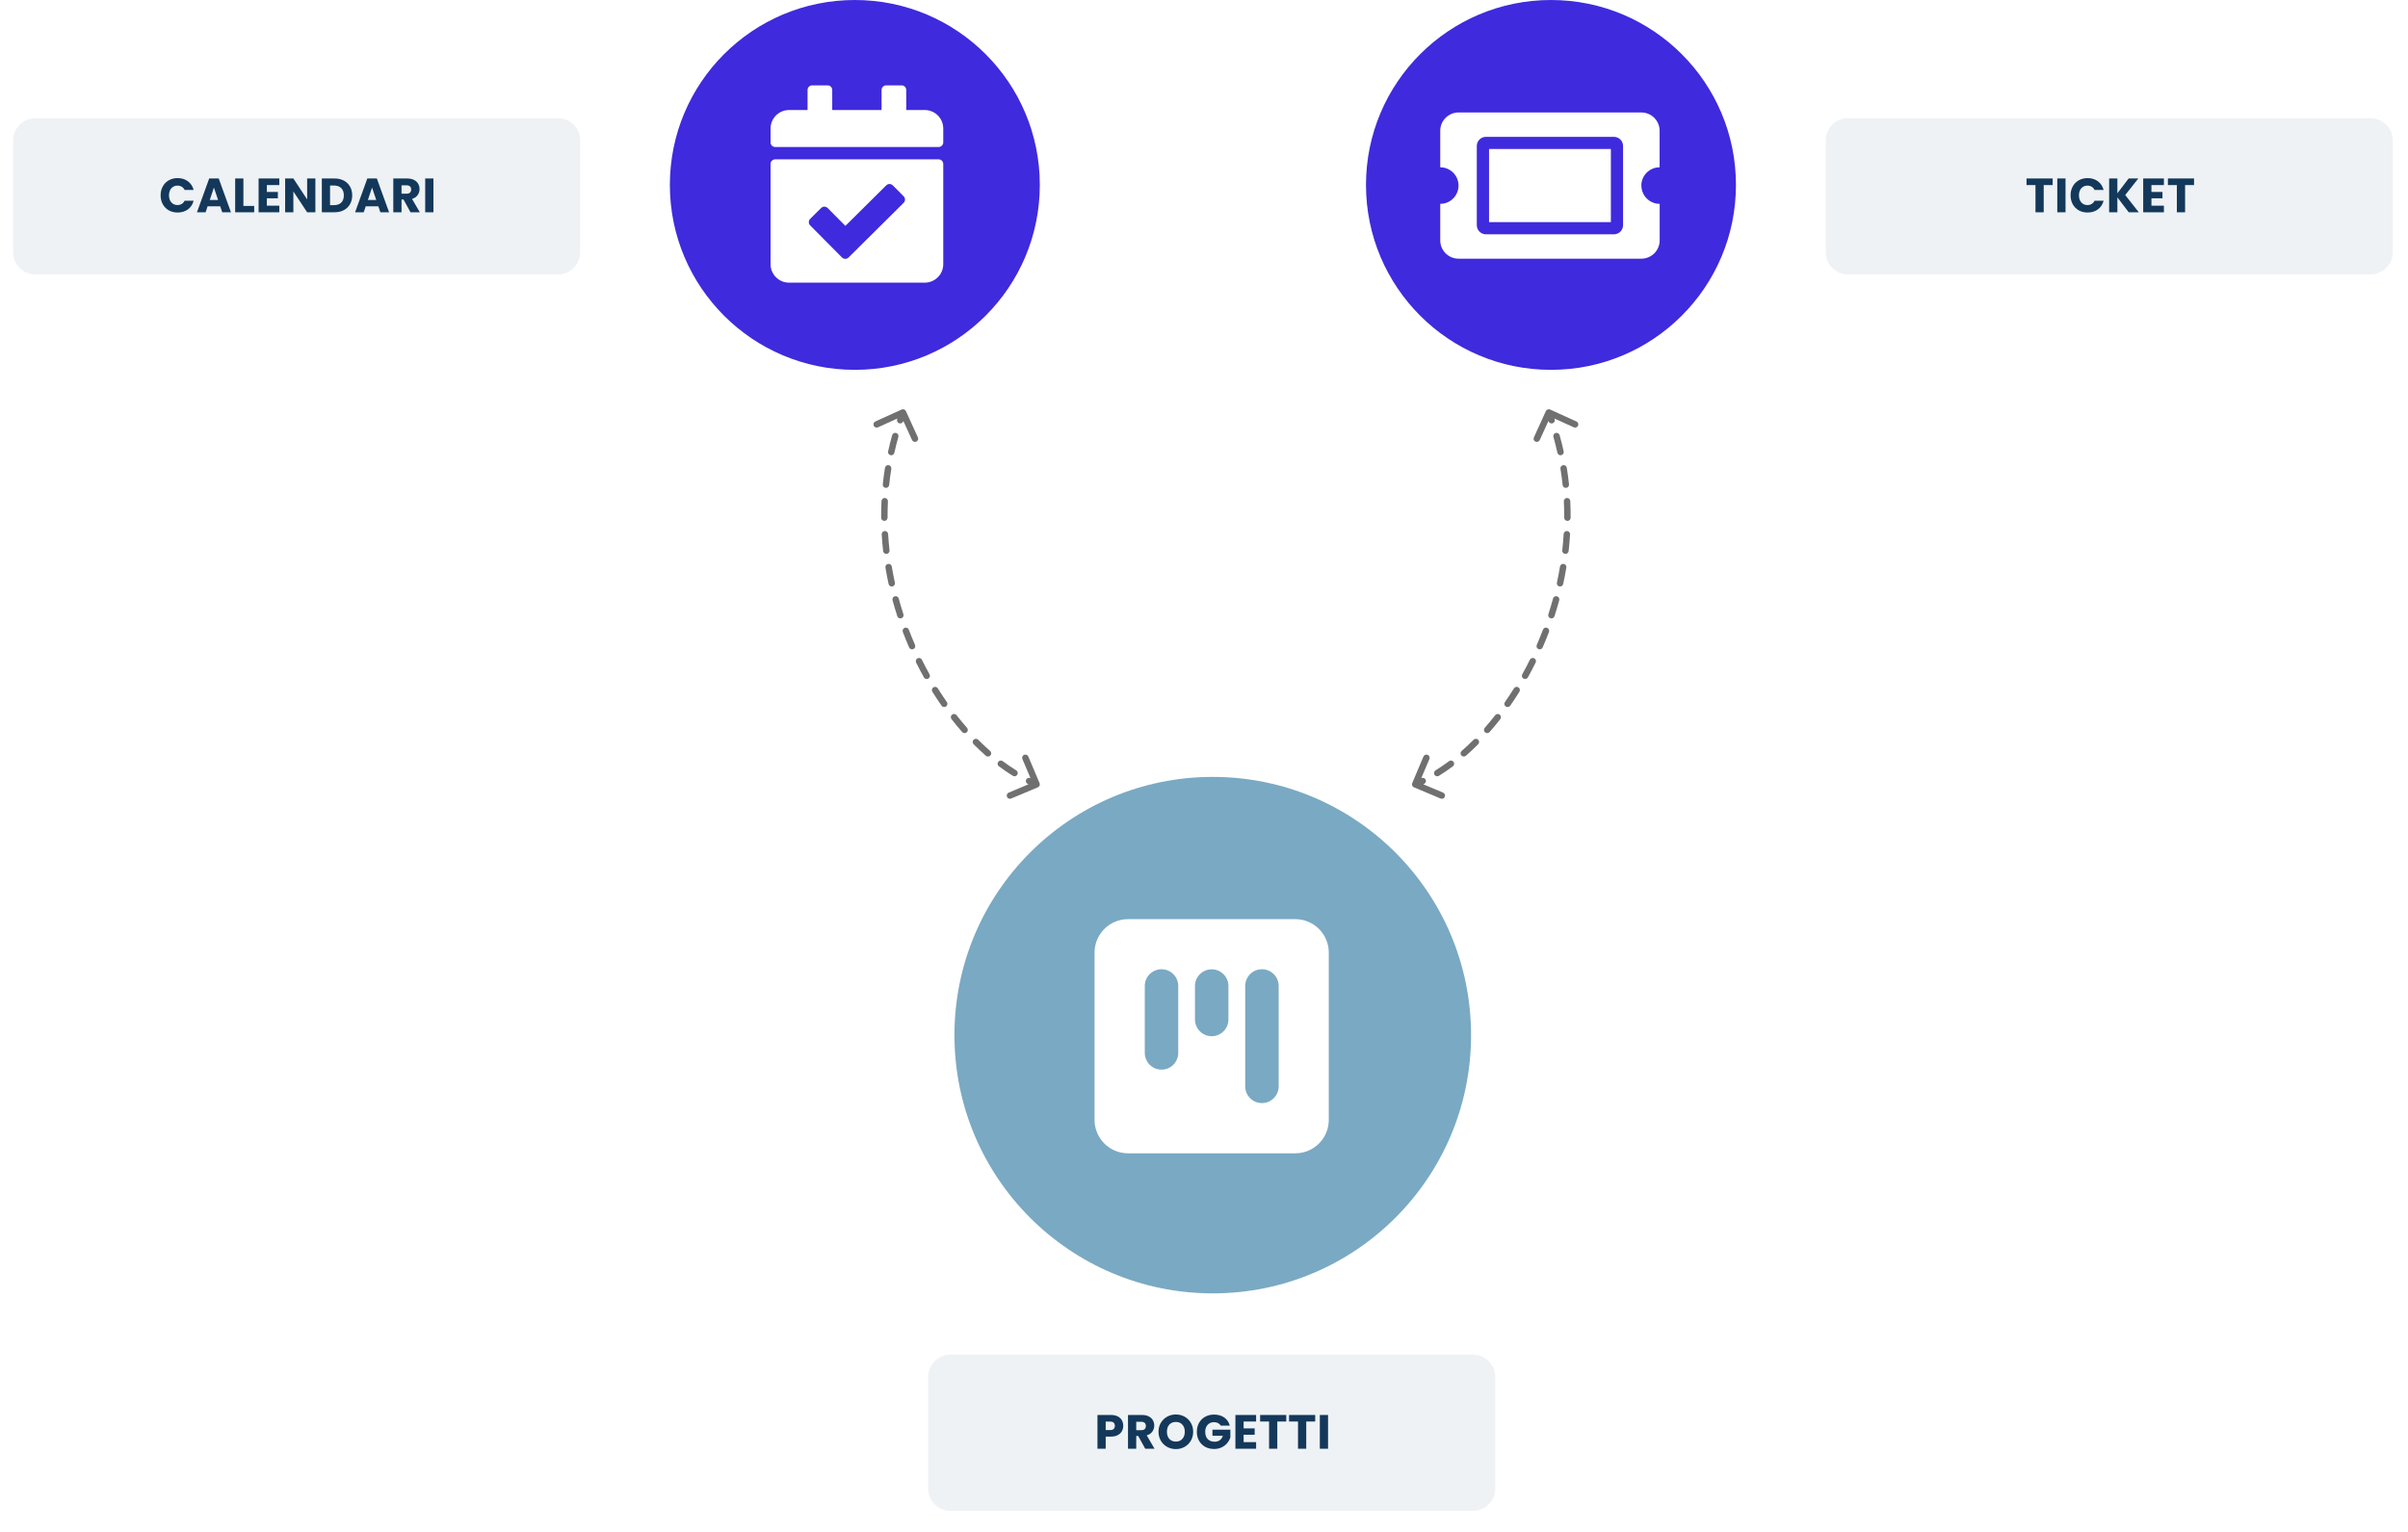
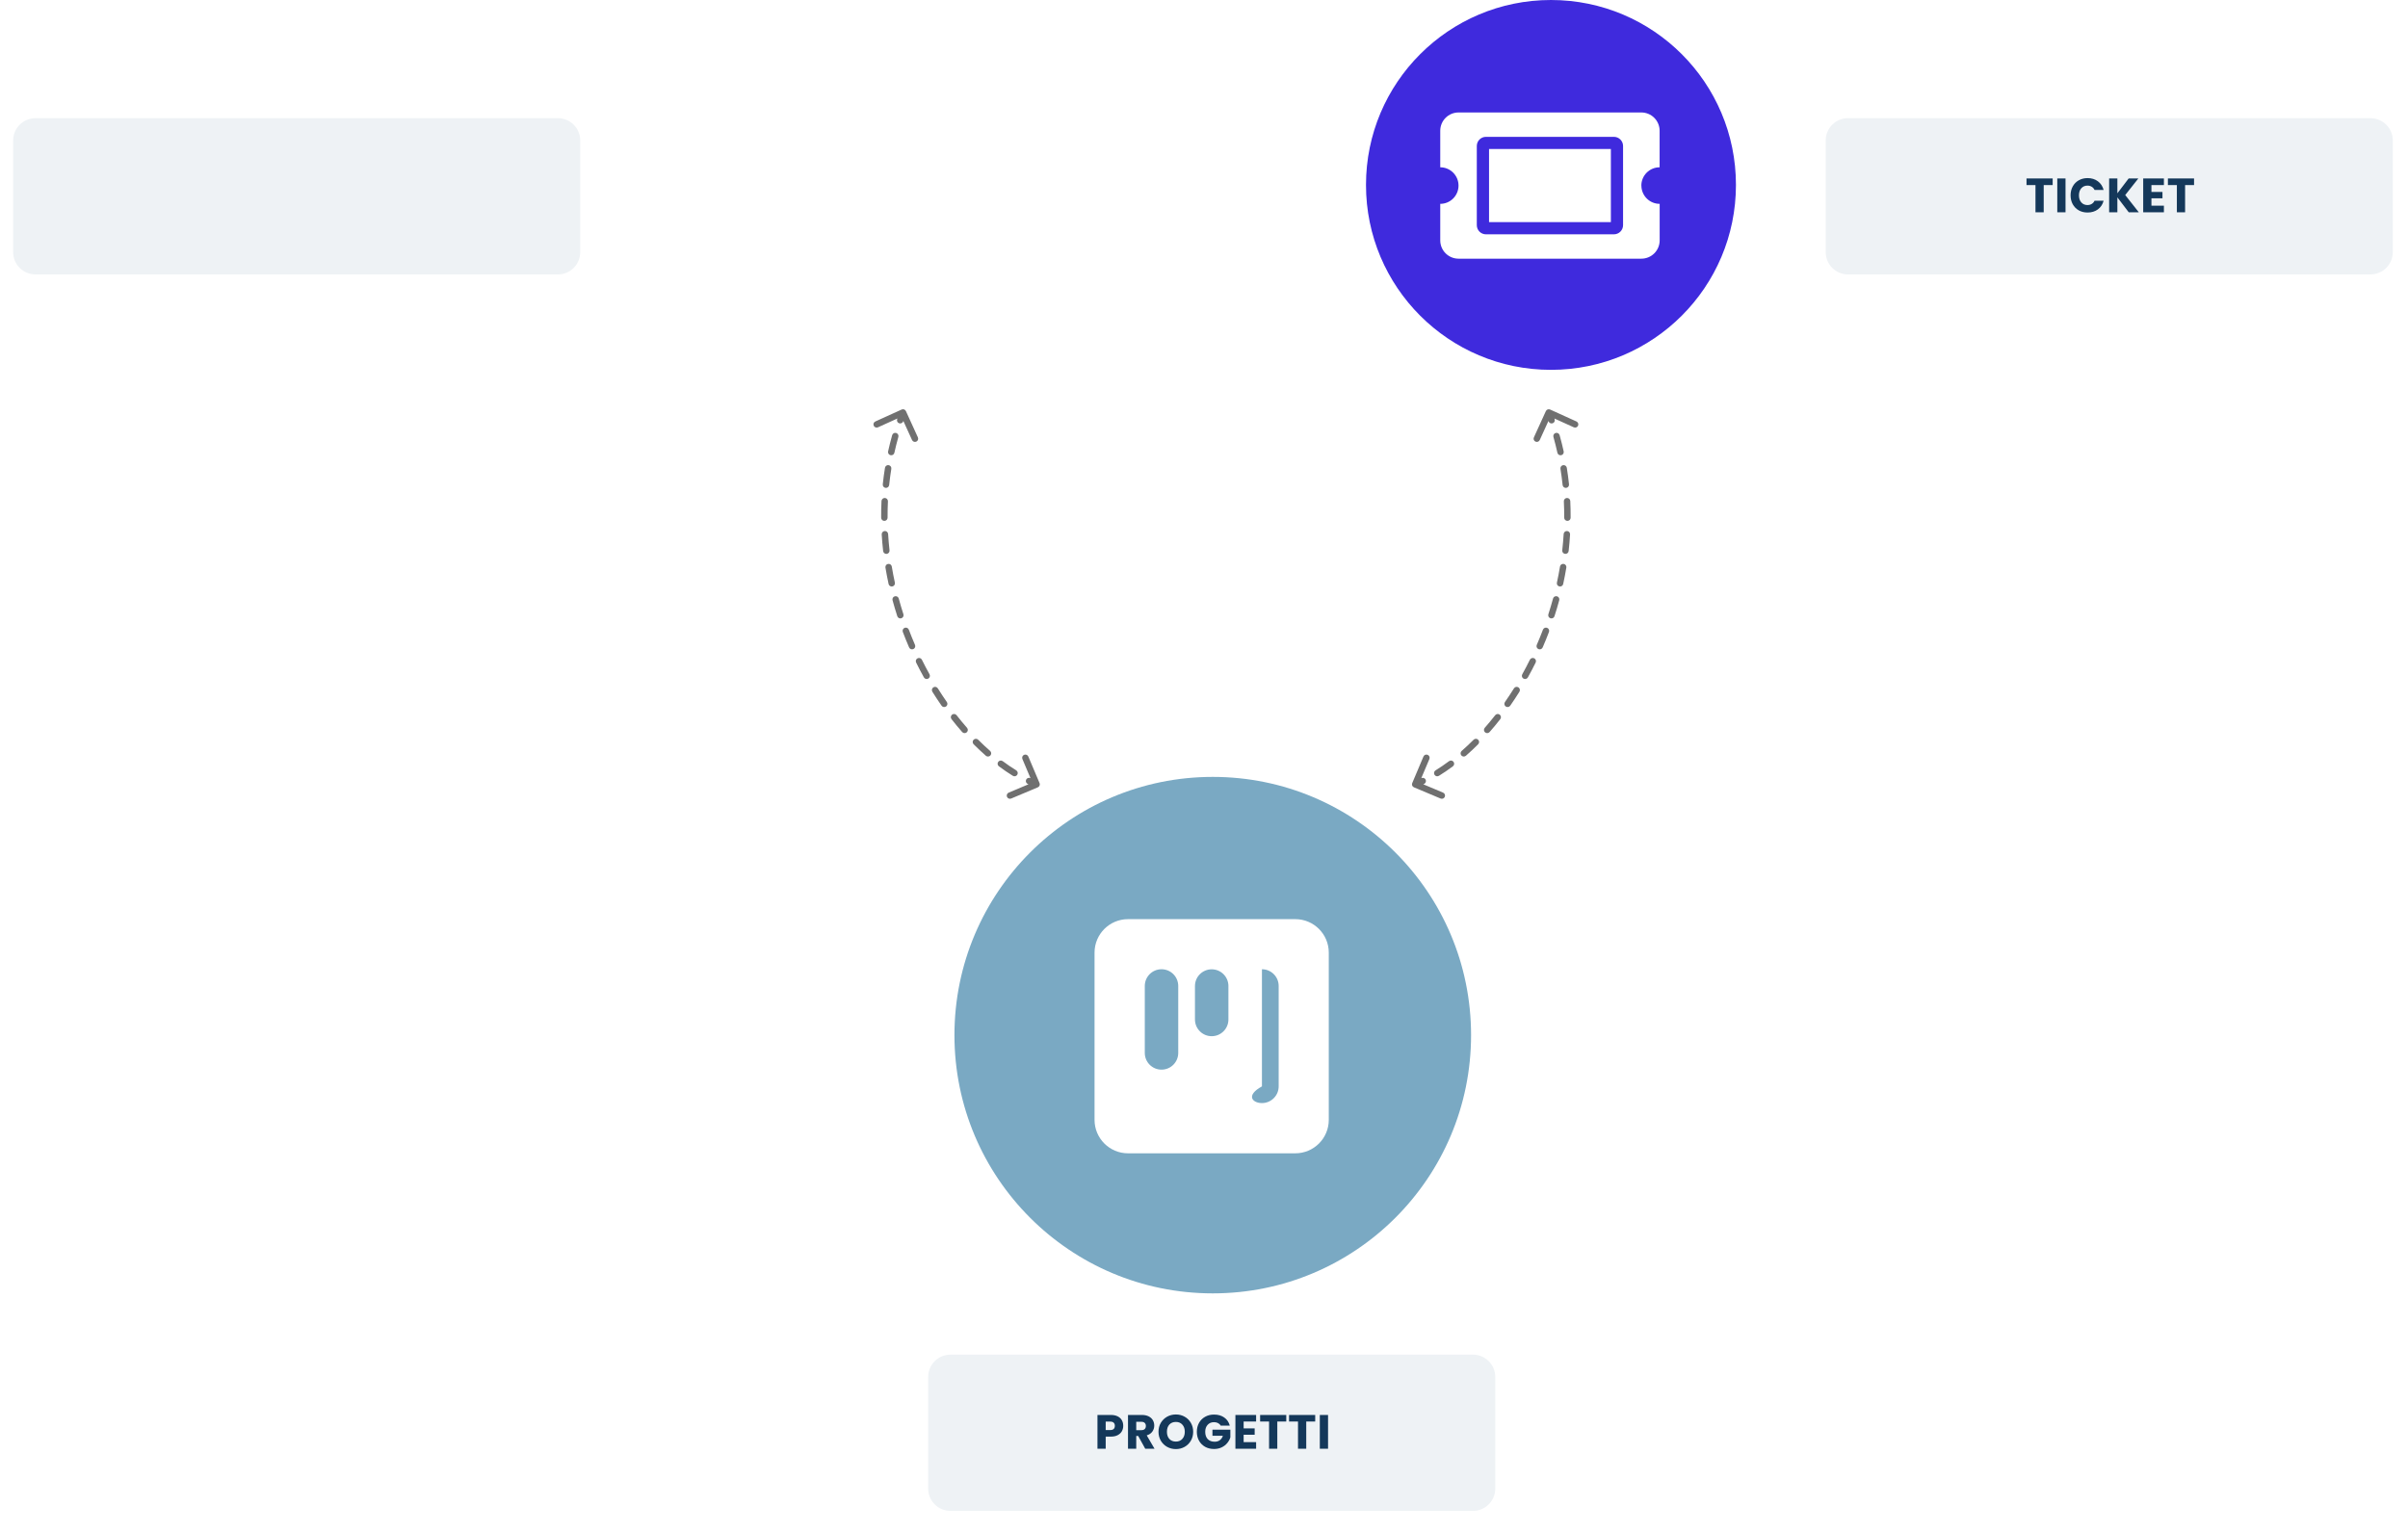
<svg xmlns="http://www.w3.org/2000/svg" width="1100" height="700" viewBox="0 0 1100 700" fill="none">
  <g filter="url(#filter0_d_4_150)">
    <path d="M672.859 619H434.199C428.566 619 424 623.566 424 629.199V680.195C424 685.828 428.566 690.394 434.199 690.394H672.859C678.492 690.394 683.058 685.828 683.058 680.195V629.199C683.058 623.566 678.492 619 672.859 619Z" fill="#EEF2F5" />
  </g>
  <path d="M513.104 651.528C513.104 652.423 512.899 653.244 512.488 653.992C512.078 654.725 511.447 655.319 510.596 655.774C509.746 656.229 508.69 656.456 507.428 656.456H505.096V662H501.334V646.556H507.428C508.66 646.556 509.702 646.769 510.552 647.194C511.403 647.619 512.041 648.206 512.466 648.954C512.892 649.702 513.104 650.56 513.104 651.528ZM507.142 653.464C507.861 653.464 508.396 653.295 508.748 652.958C509.1 652.621 509.276 652.144 509.276 651.528C509.276 650.912 509.1 650.435 508.748 650.098C508.396 649.761 507.861 649.592 507.142 649.592H505.096V653.464H507.142ZM523.159 662L519.947 656.17H519.045V662H515.283V646.556H521.597C522.814 646.556 523.848 646.769 524.699 647.194C525.564 647.619 526.209 648.206 526.635 648.954C527.06 649.687 527.273 650.509 527.273 651.418C527.273 652.445 526.979 653.361 526.393 654.168C525.821 654.975 524.97 655.547 523.841 655.884L527.405 662H523.159ZM519.045 653.508H521.377C522.066 653.508 522.579 653.339 522.917 653.002C523.269 652.665 523.445 652.188 523.445 651.572C523.445 650.985 523.269 650.523 522.917 650.186C522.579 649.849 522.066 649.68 521.377 649.68H519.045V653.508ZM537.158 662.154C535.706 662.154 534.372 661.817 533.154 661.142C531.952 660.467 530.991 659.529 530.272 658.326C529.568 657.109 529.216 655.745 529.216 654.234C529.216 652.723 529.568 651.367 530.272 650.164C530.991 648.961 531.952 648.023 533.154 647.348C534.372 646.673 535.706 646.336 537.158 646.336C538.61 646.336 539.938 646.673 541.14 647.348C542.358 648.023 543.311 648.961 544 650.164C544.704 651.367 545.056 652.723 545.056 654.234C545.056 655.745 544.704 657.109 544 658.326C543.296 659.529 542.343 660.467 541.14 661.142C539.938 661.817 538.61 662.154 537.158 662.154ZM537.158 658.722C538.39 658.722 539.373 658.311 540.106 657.49C540.854 656.669 541.228 655.583 541.228 654.234C541.228 652.87 540.854 651.785 540.106 650.978C539.373 650.157 538.39 649.746 537.158 649.746C535.912 649.746 534.914 650.149 534.166 650.956C533.433 651.763 533.066 652.855 533.066 654.234C533.066 655.598 533.433 656.691 534.166 657.512C534.914 658.319 535.912 658.722 537.158 658.722ZM557.621 651.44C557.343 650.927 556.939 650.538 556.411 650.274C555.898 649.995 555.289 649.856 554.585 649.856C553.368 649.856 552.393 650.259 551.659 651.066C550.926 651.858 550.559 652.921 550.559 654.256C550.559 655.679 550.941 656.793 551.703 657.6C552.481 658.392 553.544 658.788 554.893 658.788C555.817 658.788 556.595 658.553 557.225 658.084C557.871 657.615 558.34 656.94 558.633 656.06H553.859V653.288H562.043V656.786C561.765 657.725 561.288 658.597 560.613 659.404C559.953 660.211 559.11 660.863 558.083 661.362C557.057 661.861 555.898 662.11 554.607 662.11C553.082 662.11 551.718 661.78 550.515 661.12C549.327 660.445 548.396 659.514 547.721 658.326C547.061 657.138 546.731 655.781 546.731 654.256C546.731 652.731 547.061 651.374 547.721 650.186C548.396 648.983 549.327 648.052 550.515 647.392C551.703 646.717 553.06 646.38 554.585 646.38C556.433 646.38 557.988 646.827 559.249 647.722C560.525 648.617 561.369 649.856 561.779 651.44H557.621ZM568.109 649.57V652.694H573.147V655.598H568.109V658.986H573.807V662H564.347V646.556H573.807V649.57H568.109ZM587.579 646.556V649.57H583.487V662H579.725V649.57H575.633V646.556H587.579ZM600.797 646.556V649.57H596.705V662H592.943V649.57H588.851V646.556H600.797ZM606.667 646.556V662H602.905V646.556H606.667Z" fill="#14385A" />
  <g filter="url(#filter1_d_4_150)">
    <path d="M1082.86 54H844.199C838.566 54 834 58.566 834 64.199V115.195C834 120.828 838.566 125.394 844.199 125.394H1082.86C1088.49 125.394 1093.06 120.828 1093.06 115.195V64.199C1093.06 58.566 1088.49 54 1082.86 54Z" fill="#EEF2F5" />
  </g>
  <path d="M937.682 81.556V84.57H933.59V97H929.828V84.57H925.736V81.556H937.682ZM943.552 81.556V97H939.79V81.556H943.552ZM945.86 89.256C945.86 87.731 946.19 86.374 946.85 85.186C947.51 83.983 948.427 83.052 949.6 82.392C950.788 81.717 952.13 81.38 953.626 81.38C955.459 81.38 957.029 81.864 958.334 82.832C959.639 83.8 960.512 85.12 960.952 86.792H956.816C956.508 86.147 956.068 85.655 955.496 85.318C954.939 84.981 954.301 84.812 953.582 84.812C952.423 84.812 951.485 85.215 950.766 86.022C950.047 86.829 949.688 87.907 949.688 89.256C949.688 90.605 950.047 91.683 950.766 92.49C951.485 93.297 952.423 93.7 953.582 93.7C954.301 93.7 954.939 93.531 955.496 93.194C956.068 92.857 956.508 92.365 956.816 91.72H960.952C960.512 93.392 959.639 94.712 958.334 95.68C957.029 96.633 955.459 97.11 953.626 97.11C952.13 97.11 950.788 96.78 949.6 96.12C948.427 95.445 947.51 94.514 946.85 93.326C946.19 92.138 945.86 90.781 945.86 89.256ZM972.43 97L967.238 90.18V97H963.476V81.556H967.238V88.332L972.386 81.556H976.808L970.824 89.124L977.028 97H972.43ZM982.798 84.57V87.694H987.836V90.598H982.798V93.986H988.496V97H979.036V81.556H988.496V84.57H982.798ZM1002.27 81.556V84.57H998.176V97H994.414V84.57H990.322V81.556H1002.27Z" fill="#14385A" />
  <g filter="url(#filter2_d_4_150)">
    <path d="M254.859 54H16.199C10.566 54 6 58.566 6 64.199V115.195C6 120.828 10.566 125.394 16.199 125.394H254.859C260.492 125.394 265.058 120.828 265.058 115.195V64.199C265.058 58.566 260.492 54 254.859 54Z" fill="#EEF2F5" />
  </g>
-   <path d="M73.369 89.256C73.369 87.731 73.699 86.374 74.359 85.186C75.019 83.983 75.936 83.052 77.109 82.392C78.297 81.717 79.639 81.38 81.135 81.38C82.969 81.38 84.538 81.864 85.843 82.832C87.149 83.8 88.021 85.12 88.461 86.792H84.325C84.017 86.147 83.577 85.655 83.005 85.318C82.448 84.981 81.81 84.812 81.091 84.812C79.933 84.812 78.994 85.215 78.275 86.022C77.557 86.829 77.197 87.907 77.197 89.256C77.197 90.605 77.557 91.683 78.275 92.49C78.994 93.297 79.933 93.7 81.091 93.7C81.81 93.7 82.448 93.531 83.005 93.194C83.577 92.857 84.017 92.365 84.325 91.72H88.461C88.021 93.392 87.149 94.712 85.843 95.68C84.538 96.633 82.969 97.11 81.135 97.11C79.639 97.11 78.297 96.78 77.109 96.12C75.936 95.445 75.019 94.514 74.359 93.326C73.699 92.138 73.369 90.781 73.369 89.256ZM100.599 94.272H94.835L93.911 97H89.973L95.561 81.556H99.917L105.505 97H101.523L100.599 94.272ZM99.631 91.368L97.717 85.714L95.825 91.368H99.631ZM111.188 94.096H116.116V97H107.426V81.556H111.188V94.096ZM121.892 84.57V87.694H126.93V90.598H121.892V93.986H127.59V97H118.13V81.556H127.59V84.57H121.892ZM144.069 97H140.307L134.015 87.474V97H130.253V81.556H134.015L140.307 91.126V81.556H144.069V97ZM152.802 81.556C154.43 81.556 155.852 81.879 157.07 82.524C158.287 83.169 159.226 84.079 159.886 85.252C160.56 86.411 160.898 87.753 160.898 89.278C160.898 90.789 160.56 92.131 159.886 93.304C159.226 94.477 158.28 95.387 157.048 96.032C155.83 96.677 154.415 97 152.802 97H147.016V81.556H152.802ZM152.56 93.744C153.982 93.744 155.09 93.355 155.882 92.578C156.674 91.801 157.07 90.701 157.07 89.278C157.07 87.855 156.674 86.748 155.882 85.956C155.09 85.164 153.982 84.768 152.56 84.768H150.778V93.744H152.56ZM172.834 94.272H167.07L166.146 97H162.208L167.796 81.556H172.152L177.74 97H173.758L172.834 94.272ZM171.866 91.368L169.952 85.714L168.06 91.368H171.866ZM187.537 97L184.325 91.17H183.423V97H179.661V81.556H185.975C187.192 81.556 188.226 81.769 189.077 82.194C189.942 82.619 190.587 83.206 191.013 83.954C191.438 84.687 191.651 85.509 191.651 86.418C191.651 87.445 191.357 88.361 190.771 89.168C190.199 89.975 189.348 90.547 188.219 90.884L191.783 97H187.537ZM183.423 88.508H185.755C186.444 88.508 186.957 88.339 187.295 88.002C187.647 87.665 187.823 87.188 187.823 86.572C187.823 85.985 187.647 85.523 187.295 85.186C186.957 84.849 186.444 84.68 185.755 84.68H183.423V88.508ZM197.994 81.556V97H194.232V81.556H197.994Z" fill="#14385A" />
  <circle cx="554" cy="473" r="118" fill="#7AA9C3" />
-   <path d="M515.281 527C506.838 527 500 520.132 500 511.719V435.281C500 426.838 506.868 420 515.281 420H591.719C600.162 420 607 426.868 607 435.281V511.719C607 520.162 600.132 527 591.719 527H515.281ZM538.233 481.126V450.533C538.233 446.311 534.814 442.892 530.593 442.892C526.371 442.892 522.952 446.311 522.952 450.533V481.126C522.952 485.348 526.371 488.767 530.593 488.767C534.814 488.767 538.233 485.348 538.233 481.126ZM561.156 450.563C561.156 446.341 557.737 442.922 553.515 442.922C549.293 442.922 545.874 446.341 545.874 450.563V465.844C545.874 470.066 549.293 473.485 553.515 473.485C557.737 473.485 561.156 470.066 561.156 465.844V450.563ZM584.108 496.407V450.533C584.108 446.311 580.689 442.892 576.467 442.892C572.245 442.892 568.826 446.311 568.826 450.533V496.407C568.826 500.629 572.245 504.048 576.467 504.048C580.689 504.048 584.108 500.629 584.108 496.407Z" fill="white" />
+   <path d="M515.281 527C506.838 527 500 520.132 500 511.719V435.281C500 426.838 506.868 420 515.281 420H591.719C600.162 420 607 426.868 607 435.281V511.719C607 520.162 600.132 527 591.719 527H515.281ZM538.233 481.126V450.533C538.233 446.311 534.814 442.892 530.593 442.892C526.371 442.892 522.952 446.311 522.952 450.533V481.126C522.952 485.348 526.371 488.767 530.593 488.767C534.814 488.767 538.233 485.348 538.233 481.126ZM561.156 450.563C561.156 446.341 557.737 442.922 553.515 442.922C549.293 442.922 545.874 446.341 545.874 450.563V465.844C545.874 470.066 549.293 473.485 553.515 473.485C557.737 473.485 561.156 470.066 561.156 465.844V450.563ZM584.108 496.407V450.533C584.108 446.311 580.689 442.892 576.467 442.892V496.407C568.826 500.629 572.245 504.048 576.467 504.048C580.689 504.048 584.108 500.629 584.108 496.407Z" fill="white" />
  <path d="M474.885 357.842C475.199 358.587 474.849 359.447 474.102 359.761L461.926 364.884C461.179 365.199 460.318 364.849 460.002 364.105C459.687 363.359 460.038 362.499 460.785 362.186L471.608 357.631L467.044 346.832C466.729 346.086 467.079 345.226 467.827 344.913C468.574 344.598 469.434 344.948 469.75 345.693L474.885 357.842ZM411.889 187.132C412.628 186.797 413.499 187.122 413.835 187.859L419.304 199.862C419.639 200.599 419.313 201.468 418.574 201.802C417.837 202.137 416.967 201.812 416.63 201.075L411.769 190.405L401.076 195.256C400.338 195.591 399.468 195.266 399.132 194.529C398.796 193.792 399.123 192.924 399.861 192.589L411.889 187.132ZM469.445 358.205C468.714 357.855 468.405 356.98 468.755 356.251C469.106 355.521 469.984 355.213 470.715 355.564L469.445 358.205ZM464.224 352.009C464.914 352.436 465.128 353.338 464.701 354.027C464.275 354.715 463.371 354.928 462.681 354.503L464.224 352.009ZM456.307 350.16C455.658 349.676 455.526 348.757 456.012 348.109C456.498 347.462 457.418 347.33 458.067 347.815L456.307 350.16ZM452.293 343.134C452.902 343.667 452.962 344.593 452.428 345.201C451.893 345.809 450.965 345.871 450.356 345.336L452.293 343.134ZM444.759 340.082C444.188 339.508 444.191 338.581 444.765 338.011C445.341 337.439 446.27 337.442 446.843 338.017L444.759 340.082ZM441.748 332.567C442.282 333.175 442.222 334.101 441.611 334.634C441.002 335.167 440.074 335.107 439.539 334.499L441.748 332.567ZM434.662 328.612C434.163 327.974 434.277 327.054 434.916 326.556C435.556 326.059 436.478 326.172 436.977 326.81L434.662 328.612ZM432.527 320.785C432.99 321.448 432.827 322.361 432.16 322.824C431.495 323.287 430.58 323.123 430.116 322.459L432.527 320.785ZM425.914 316.091C425.487 315.404 425.697 314.501 426.385 314.073C427.074 313.645 427.98 313.856 428.407 314.544L425.914 316.091ZM424.61 308.097C425.004 308.805 424.747 309.696 424.038 310.088C423.329 310.481 422.436 310.226 422.042 309.518L424.61 308.097ZM418.498 302.76C418.14 302.033 418.439 301.156 419.166 300.798C419.894 300.441 420.774 300.74 421.132 301.465L418.498 302.76ZM417.981 294.669C418.304 295.411 417.962 296.274 417.219 296.597C416.475 296.917 415.61 296.578 415.287 295.835L417.981 294.669ZM412.416 288.767C412.13 288.01 412.513 287.165 413.272 286.879C414.032 286.593 414.879 286.976 415.165 287.732L412.416 288.767ZM412.688 280.673C412.938 281.442 412.513 282.268 411.743 282.516C410.97 282.765 410.144 282.343 409.894 281.572L412.688 280.673ZM407.723 274.262C407.512 273.481 407.975 272.677 408.758 272.466C409.541 272.255 410.348 272.718 410.558 273.499L407.723 274.262ZM408.785 266.23C408.957 267.02 408.454 267.801 407.662 267.972C406.869 268.144 406.087 267.643 405.915 266.852L408.785 266.23ZM404.48 259.358C404.348 258.559 404.89 257.806 405.69 257.675C406.49 257.543 407.245 258.083 407.377 258.882L404.48 259.358ZM406.347 251.471C406.437 252.276 405.858 253.001 405.052 253.092C404.246 253.183 403.519 252.604 403.429 251.8L406.347 251.471ZM402.772 244.195C402.723 243.387 403.34 242.693 404.15 242.645C404.959 242.596 405.655 243.213 405.703 244.02L402.772 244.195ZM405.456 236.548C405.461 237.357 404.807 238.018 403.997 238.022C403.186 238.028 402.524 237.376 402.519 236.567L405.456 236.548ZM402.68 228.937C402.719 228.129 403.407 227.506 404.217 227.544C405.027 227.584 405.652 228.271 405.613 229.078L402.68 228.937ZM406.181 221.63C406.097 222.434 405.375 223.019 404.568 222.935C403.762 222.852 403.176 222.131 403.26 221.327L406.181 221.63ZM404.264 213.758C404.394 212.96 405.147 212.416 405.948 212.545C406.748 212.674 407.293 213.425 407.164 214.224L404.264 213.758ZM408.563 206.887C408.389 207.678 407.606 208.178 406.814 208.003C406.022 207.829 405.521 207.048 405.695 206.258L408.563 206.887ZM407.551 198.85C407.77 198.072 408.58 197.616 409.361 197.834C410.142 198.054 410.597 198.863 410.379 199.641L407.551 198.85ZM412.603 192.51C412.34 193.275 411.505 193.682 410.738 193.42C409.972 193.158 409.563 192.326 409.825 191.56L412.603 192.51ZM472.977 359.768C471.8 359.291 470.621 358.769 469.445 358.205L470.715 355.564C471.839 356.103 472.964 356.599 474.084 357.055L472.977 359.768ZM462.681 354.503C460.541 353.186 458.414 351.735 456.307 350.16L458.067 347.815C460.108 349.34 462.164 350.741 464.224 352.009L462.681 354.503ZM450.356 345.336C448.465 343.682 446.597 341.928 444.759 340.082L446.843 338.017C448.634 339.817 450.453 341.524 452.293 343.134L450.356 345.336ZM439.539 334.499C437.88 332.612 436.252 330.647 434.662 328.612L436.977 326.81C438.534 328.801 440.127 330.722 441.748 332.567L439.539 334.499ZM430.116 322.459C428.677 320.395 427.274 318.272 425.914 316.091L428.407 314.544C429.742 316.681 431.116 318.763 432.527 320.785L430.116 322.459ZM422.042 309.518C420.816 307.313 419.633 305.059 418.498 302.76L421.132 301.465C422.246 303.721 423.406 305.933 424.61 308.097L422.042 309.518ZM415.287 295.835C414.28 293.517 413.322 291.16 412.416 288.767L415.165 287.732C416.053 290.082 416.993 292.395 417.981 294.669L415.287 295.835ZM409.894 281.572C409.115 279.167 408.39 276.729 407.723 274.262L410.558 273.499C411.213 275.919 411.923 278.311 412.688 280.673L409.894 281.572ZM405.915 266.852C405.376 264.377 404.897 261.879 404.48 259.358L407.377 258.882C407.786 261.352 408.256 263.803 408.785 266.23L405.915 266.852ZM403.429 251.8C403.145 249.281 402.925 246.745 402.772 244.195L405.703 244.02C405.853 246.52 406.068 249.004 406.347 251.471L403.429 251.8ZM402.519 236.567C402.504 234.034 402.556 231.491 402.68 228.937L405.613 229.078C405.492 231.577 405.44 234.07 405.456 236.548L402.519 236.567ZM403.26 221.327C403.522 218.81 403.856 216.285 404.264 213.758L407.164 214.224C406.764 216.697 406.437 219.166 406.181 221.63L403.26 221.327ZM405.695 206.258C406.24 203.788 406.857 201.318 407.551 198.85L410.379 199.641C409.7 202.057 409.096 204.473 408.563 206.887L405.695 206.258ZM409.825 191.56C410.239 190.355 410.672 189.152 411.123 187.951L413.873 188.98C413.431 190.156 413.008 191.332 412.603 192.51L409.825 191.56Z" fill="#707070" />
  <path d="M645.116 357.842C644.8 358.587 645.151 359.447 645.897 359.761L658.073 364.884C658.821 365.199 659.683 364.849 659.997 364.105C660.312 363.359 659.962 362.499 659.214 362.186L648.392 357.631L652.955 346.832C653.271 346.086 652.92 345.226 652.174 344.913C651.427 344.598 650.565 344.948 650.25 345.693L645.116 357.842ZM708.11 187.132C707.372 186.797 706.501 187.122 706.165 187.859L700.695 199.862C700.361 200.599 700.687 201.468 701.425 201.802C702.164 202.137 703.033 201.812 703.369 201.075L708.231 190.405L718.924 195.256C719.662 195.591 720.532 195.266 720.868 194.529C721.204 193.792 720.877 192.924 720.14 192.589L708.11 187.132ZM650.556 358.205C651.287 357.855 651.595 356.98 651.244 356.251C650.894 355.521 650.017 355.213 649.286 355.564L650.556 358.205ZM655.776 352.009C655.085 352.436 654.873 353.338 655.298 354.027C655.724 354.715 656.629 354.928 657.319 354.503L655.776 352.009ZM663.692 350.16C664.341 349.676 664.474 348.757 663.988 348.109C663.502 347.462 662.581 347.33 661.932 347.815L663.692 350.16ZM667.708 343.134C667.097 343.667 667.037 344.593 667.572 345.201C668.106 345.809 669.034 345.871 669.643 345.336L667.708 343.134ZM675.24 340.082C675.813 339.508 675.81 338.581 675.234 338.011C674.659 337.439 673.729 337.442 673.158 338.017L675.24 340.082ZM678.252 332.567C677.717 333.175 677.779 334.101 678.388 334.634C678.997 335.167 679.925 335.107 680.46 334.499L678.252 332.567ZM685.337 328.612C685.837 327.974 685.722 327.054 685.083 326.556C684.445 326.059 683.521 326.172 683.022 326.81L685.337 328.612ZM687.474 320.785C687.01 321.448 687.174 322.361 687.839 322.824C688.504 323.287 689.419 323.123 689.883 322.459L687.474 320.785ZM694.085 316.091C694.514 315.404 694.303 314.501 693.614 314.073C692.925 313.645 692.019 313.856 691.592 314.544L694.085 316.091ZM695.391 308.097C694.997 308.805 695.253 309.696 695.962 310.088C696.671 310.481 697.564 310.226 697.957 309.518L695.391 308.097ZM701.501 302.76C701.86 302.033 701.56 301.156 700.833 300.798C700.105 300.441 699.226 300.74 698.867 301.465L701.501 302.76ZM702.018 294.669C701.695 295.411 702.037 296.274 702.782 296.597C703.525 296.917 704.39 296.578 704.713 295.835L702.018 294.669ZM707.583 288.767C707.869 288.01 707.486 287.165 706.727 286.879C705.969 286.593 705.122 286.976 704.836 287.732L707.583 288.767ZM707.311 280.673C707.062 281.442 707.486 282.268 708.257 282.516C709.029 282.765 709.857 282.343 710.105 281.572L707.311 280.673ZM712.277 274.262C712.488 273.481 712.024 272.677 711.242 272.466C710.459 272.255 709.653 272.718 709.442 273.499L712.277 274.262ZM711.215 266.23C711.042 267.02 711.546 267.801 712.339 267.972C713.13 268.144 713.913 267.643 714.084 266.852L711.215 266.23ZM715.52 259.358C715.651 258.559 715.111 257.806 714.311 257.675C713.51 257.543 712.754 258.083 712.622 258.882L715.52 259.358ZM713.653 251.471C713.562 252.276 714.142 253.001 714.948 253.092C715.754 253.183 716.481 252.604 716.572 251.8L713.653 251.471ZM717.228 244.195C717.276 243.387 716.66 242.693 715.849 242.645C715.04 242.596 714.346 243.213 714.297 244.02L717.228 244.195ZM714.544 236.548C714.54 237.357 715.193 238.018 716.003 238.022C716.814 238.028 717.476 237.376 717.481 236.567L714.544 236.548ZM717.32 228.937C717.281 228.129 716.592 227.506 715.783 227.544C714.973 227.584 714.347 228.271 714.387 229.078L717.32 228.937ZM713.819 221.63C713.904 222.434 714.625 223.019 715.431 222.935C716.238 222.852 716.824 222.131 716.741 221.327L713.819 221.63ZM715.735 213.758C715.606 212.96 714.852 212.416 714.052 212.545C713.252 212.674 712.707 213.425 712.836 214.224L715.735 213.758ZM711.437 206.887C711.61 207.678 712.394 208.178 713.186 208.003C713.977 207.829 714.478 207.048 714.305 206.258L711.437 206.887ZM712.449 198.85C712.23 198.072 711.42 197.616 710.638 197.834C709.857 198.054 709.402 198.863 709.621 199.641L712.449 198.85ZM707.397 192.51C707.659 193.275 708.495 193.682 709.261 193.42C710.029 193.158 710.437 192.326 710.174 191.56L707.397 192.51ZM647.022 359.768C648.199 359.291 649.378 358.769 650.556 358.205L649.286 355.564C648.16 356.103 647.036 356.599 645.915 357.055L647.022 359.768ZM657.319 354.503C659.458 353.186 661.585 351.735 663.692 350.16L661.932 347.815C659.891 349.34 657.837 350.741 655.776 352.009L657.319 354.503ZM669.643 345.336C671.534 343.682 673.403 341.928 675.24 340.082L673.158 338.017C671.366 339.817 669.546 341.524 667.708 343.134L669.643 345.336ZM680.46 334.499C682.119 332.612 683.747 330.647 685.337 328.612L683.022 326.81C681.466 328.801 679.874 330.722 678.252 332.567L680.46 334.499ZM689.883 322.459C691.324 320.395 692.726 318.272 694.085 316.091L691.592 314.544C690.259 316.681 688.885 318.763 687.474 320.785L689.883 322.459ZM697.957 309.518C699.185 307.313 700.367 305.059 701.501 302.76L698.867 301.465C697.753 303.721 696.593 305.933 695.391 308.097L697.957 309.518ZM704.713 295.835C705.72 293.517 706.677 291.16 707.583 288.767L704.836 287.732C703.948 290.082 703.006 292.395 702.018 294.669L704.713 295.835ZM710.105 281.572C710.885 279.167 711.61 276.729 712.277 274.262L709.442 273.499C708.787 275.919 708.076 278.311 707.311 280.673L710.105 281.572ZM714.084 266.852C714.623 264.377 715.103 261.879 715.52 259.358L712.622 258.882C712.214 261.352 711.744 263.803 711.215 266.23L714.084 266.852ZM716.572 251.8C716.855 249.281 717.075 246.745 717.228 244.195L714.297 244.02C714.148 246.52 713.932 249.004 713.653 251.471L716.572 251.8ZM717.481 236.567C717.497 234.034 717.444 231.491 717.32 228.937L714.387 229.078C714.509 231.577 714.56 234.07 714.544 236.548L717.481 236.567ZM716.741 221.327C716.478 218.81 716.143 216.285 715.735 213.758L712.836 214.224C713.236 216.697 713.562 219.166 713.819 221.63L716.741 221.327ZM714.305 206.258C713.76 203.788 713.143 201.318 712.449 198.85L709.621 199.641C710.301 202.057 710.904 204.473 711.437 206.887L714.305 206.258ZM710.174 191.56C709.76 190.355 709.329 189.152 708.877 187.951L706.126 188.98C706.568 190.156 706.991 191.332 707.397 192.51L710.174 191.56Z" fill="#707070" />
  <path d="M708.5 169C755.168 169 793 131.168 793 84.5C793 37.832 755.168 0 708.5 0C661.832 0 624 37.832 624 84.5C624 131.168 661.832 169 708.5 169Z" fill="#3F2ADD" />
  <path d="M680.211 68.095H735.864V101.496H680.211V68.095ZM749.805 84.798C749.805 87.012 750.685 89.136 752.251 90.701C753.817 92.267 755.94 93.147 758.154 93.147V109.85C758.154 112.064 757.275 114.188 755.709 115.754C754.143 117.32 752.02 118.2 749.805 118.2H666.269C664.055 118.2 661.932 117.32 660.366 115.754C658.8 114.188 657.92 112.064 657.92 109.85V93.147C660.135 93.147 662.258 92.267 663.824 90.701C665.39 89.136 666.269 87.012 666.269 84.798C666.27 83.701 666.055 82.615 665.635 81.601C665.216 80.588 664.601 79.667 663.826 78.891C663.05 78.115 662.13 77.5 661.117 77.08C660.103 76.66 659.017 76.444 657.92 76.444V59.741C657.92 57.526 658.8 55.402 660.366 53.837C661.932 52.271 664.055 51.391 666.269 51.391H749.781C751.995 51.391 754.119 52.271 755.685 53.837C757.251 55.402 758.13 57.526 758.13 59.741V76.444C757.033 76.444 755.947 76.66 754.934 77.08C753.921 77.5 753 78.115 752.225 78.891C751.449 79.667 750.834 80.588 750.415 81.601C749.996 82.615 749.78 83.701 749.781 84.798H749.805ZM741.432 66.704C741.432 65.596 740.992 64.534 740.208 63.75C739.425 62.967 738.362 62.527 737.255 62.527H678.796C677.688 62.527 676.625 62.967 675.842 63.75C675.059 64.534 674.619 65.596 674.619 66.704V102.892C674.619 104 675.059 105.062 675.842 105.845C676.625 106.629 677.688 107.069 678.796 107.069H737.255C738.362 107.069 739.425 106.629 740.208 105.845C740.992 105.062 741.432 104 741.432 102.892V66.704Z" fill="white" />
-   <path d="M390.5 169C437.168 169 475 131.168 475 84.5C475 37.832 437.168 0 390.5 0C343.832 0 306 37.832 306 84.5C306 131.168 343.832 169 390.5 169Z" fill="#3F2ADD" />
  <path d="M428.777 67.175H354.113C353.553 67.175 353.015 66.952 352.619 66.556C352.223 66.16 352 65.622 352 65.062V58.723C352 57.613 352.218 56.514 352.643 55.488C353.068 54.462 353.691 53.53 354.476 52.745C355.26 51.961 356.192 51.338 357.218 50.913C358.244 50.488 359.343 50.27 360.453 50.27H368.906V41.113C368.906 40.553 369.128 40.015 369.524 39.619C369.921 39.223 370.458 39 371.018 39H378.062C378.622 39 379.16 39.223 379.556 39.619C379.952 40.015 380.175 40.553 380.175 41.113V50.27H402.715V41.113C402.715 40.553 402.938 40.015 403.334 39.619C403.73 39.223 404.268 39 404.828 39H411.872C412.432 39 412.97 39.223 413.366 39.619C413.762 40.015 413.985 40.553 413.985 41.113V50.27H422.438C423.548 50.27 424.647 50.488 425.673 50.913C426.699 51.338 427.63 51.961 428.415 52.745C429.2 53.53 429.823 54.462 430.248 55.488C430.673 56.514 430.891 57.613 430.891 58.723V65.062C430.891 65.34 430.836 65.614 430.73 65.871C430.624 66.127 430.468 66.36 430.272 66.556C430.075 66.753 429.842 66.908 429.586 67.014C429.329 67.121 429.055 67.175 428.777 67.175ZM354.113 72.81H428.777C429.337 72.81 429.875 73.033 430.271 73.429C430.667 73.825 430.89 74.362 430.89 74.923V120.708C430.89 121.818 430.672 122.917 430.247 123.943C429.822 124.968 429.199 125.9 428.414 126.685C427.629 127.47 426.698 128.093 425.672 128.518C424.646 128.942 423.547 129.161 422.437 129.161H360.453C359.343 129.161 358.244 128.942 357.218 128.518C356.192 128.093 355.26 127.47 354.476 126.685C353.691 125.9 353.068 124.968 352.643 123.943C352.218 122.917 352 121.818 352 120.708V74.923C352 74.362 352.223 73.825 352.619 73.429C353.015 73.033 353.553 72.81 354.113 72.81ZM412.8 89.706L407.84 84.706C407.445 84.308 406.909 84.083 406.348 84.081C405.788 84.079 405.25 84.299 404.852 84.694L386.183 103.215L378.083 95.053C377.688 94.655 377.152 94.43 376.591 94.428C376.031 94.426 375.493 94.646 375.095 95.041L370.1 100C369.702 100.394 369.478 100.931 369.475 101.491C369.473 102.052 369.693 102.59 370.088 102.988L384.631 117.653C385.026 118.051 385.562 118.275 386.123 118.278C386.683 118.28 387.221 118.059 387.619 117.665L412.793 92.694C413.191 92.299 413.416 91.763 413.418 91.202C413.42 90.642 413.2 90.104 412.805 89.706H412.8Z" fill="white" />
  <defs>
    <filter id="filter0_d_4_150" x="418" y="616" width="271.058" height="83.394" filterUnits="userSpaceOnUse" color-interpolation-filters="sRGB">
      <feGaussianBlur stdDeviation="3" />
    </filter>
    <filter id="filter1_d_4_150" x="828" y="51" width="271.058" height="83.394" filterUnits="userSpaceOnUse" color-interpolation-filters="sRGB">
      <feGaussianBlur stdDeviation="3" />
    </filter>
    <filter id="filter2_d_4_150" x="0" y="51" width="271.058" height="83.394" filterUnits="userSpaceOnUse" color-interpolation-filters="sRGB">
      <feGaussianBlur stdDeviation="3" />
    </filter>
  </defs>
</svg>